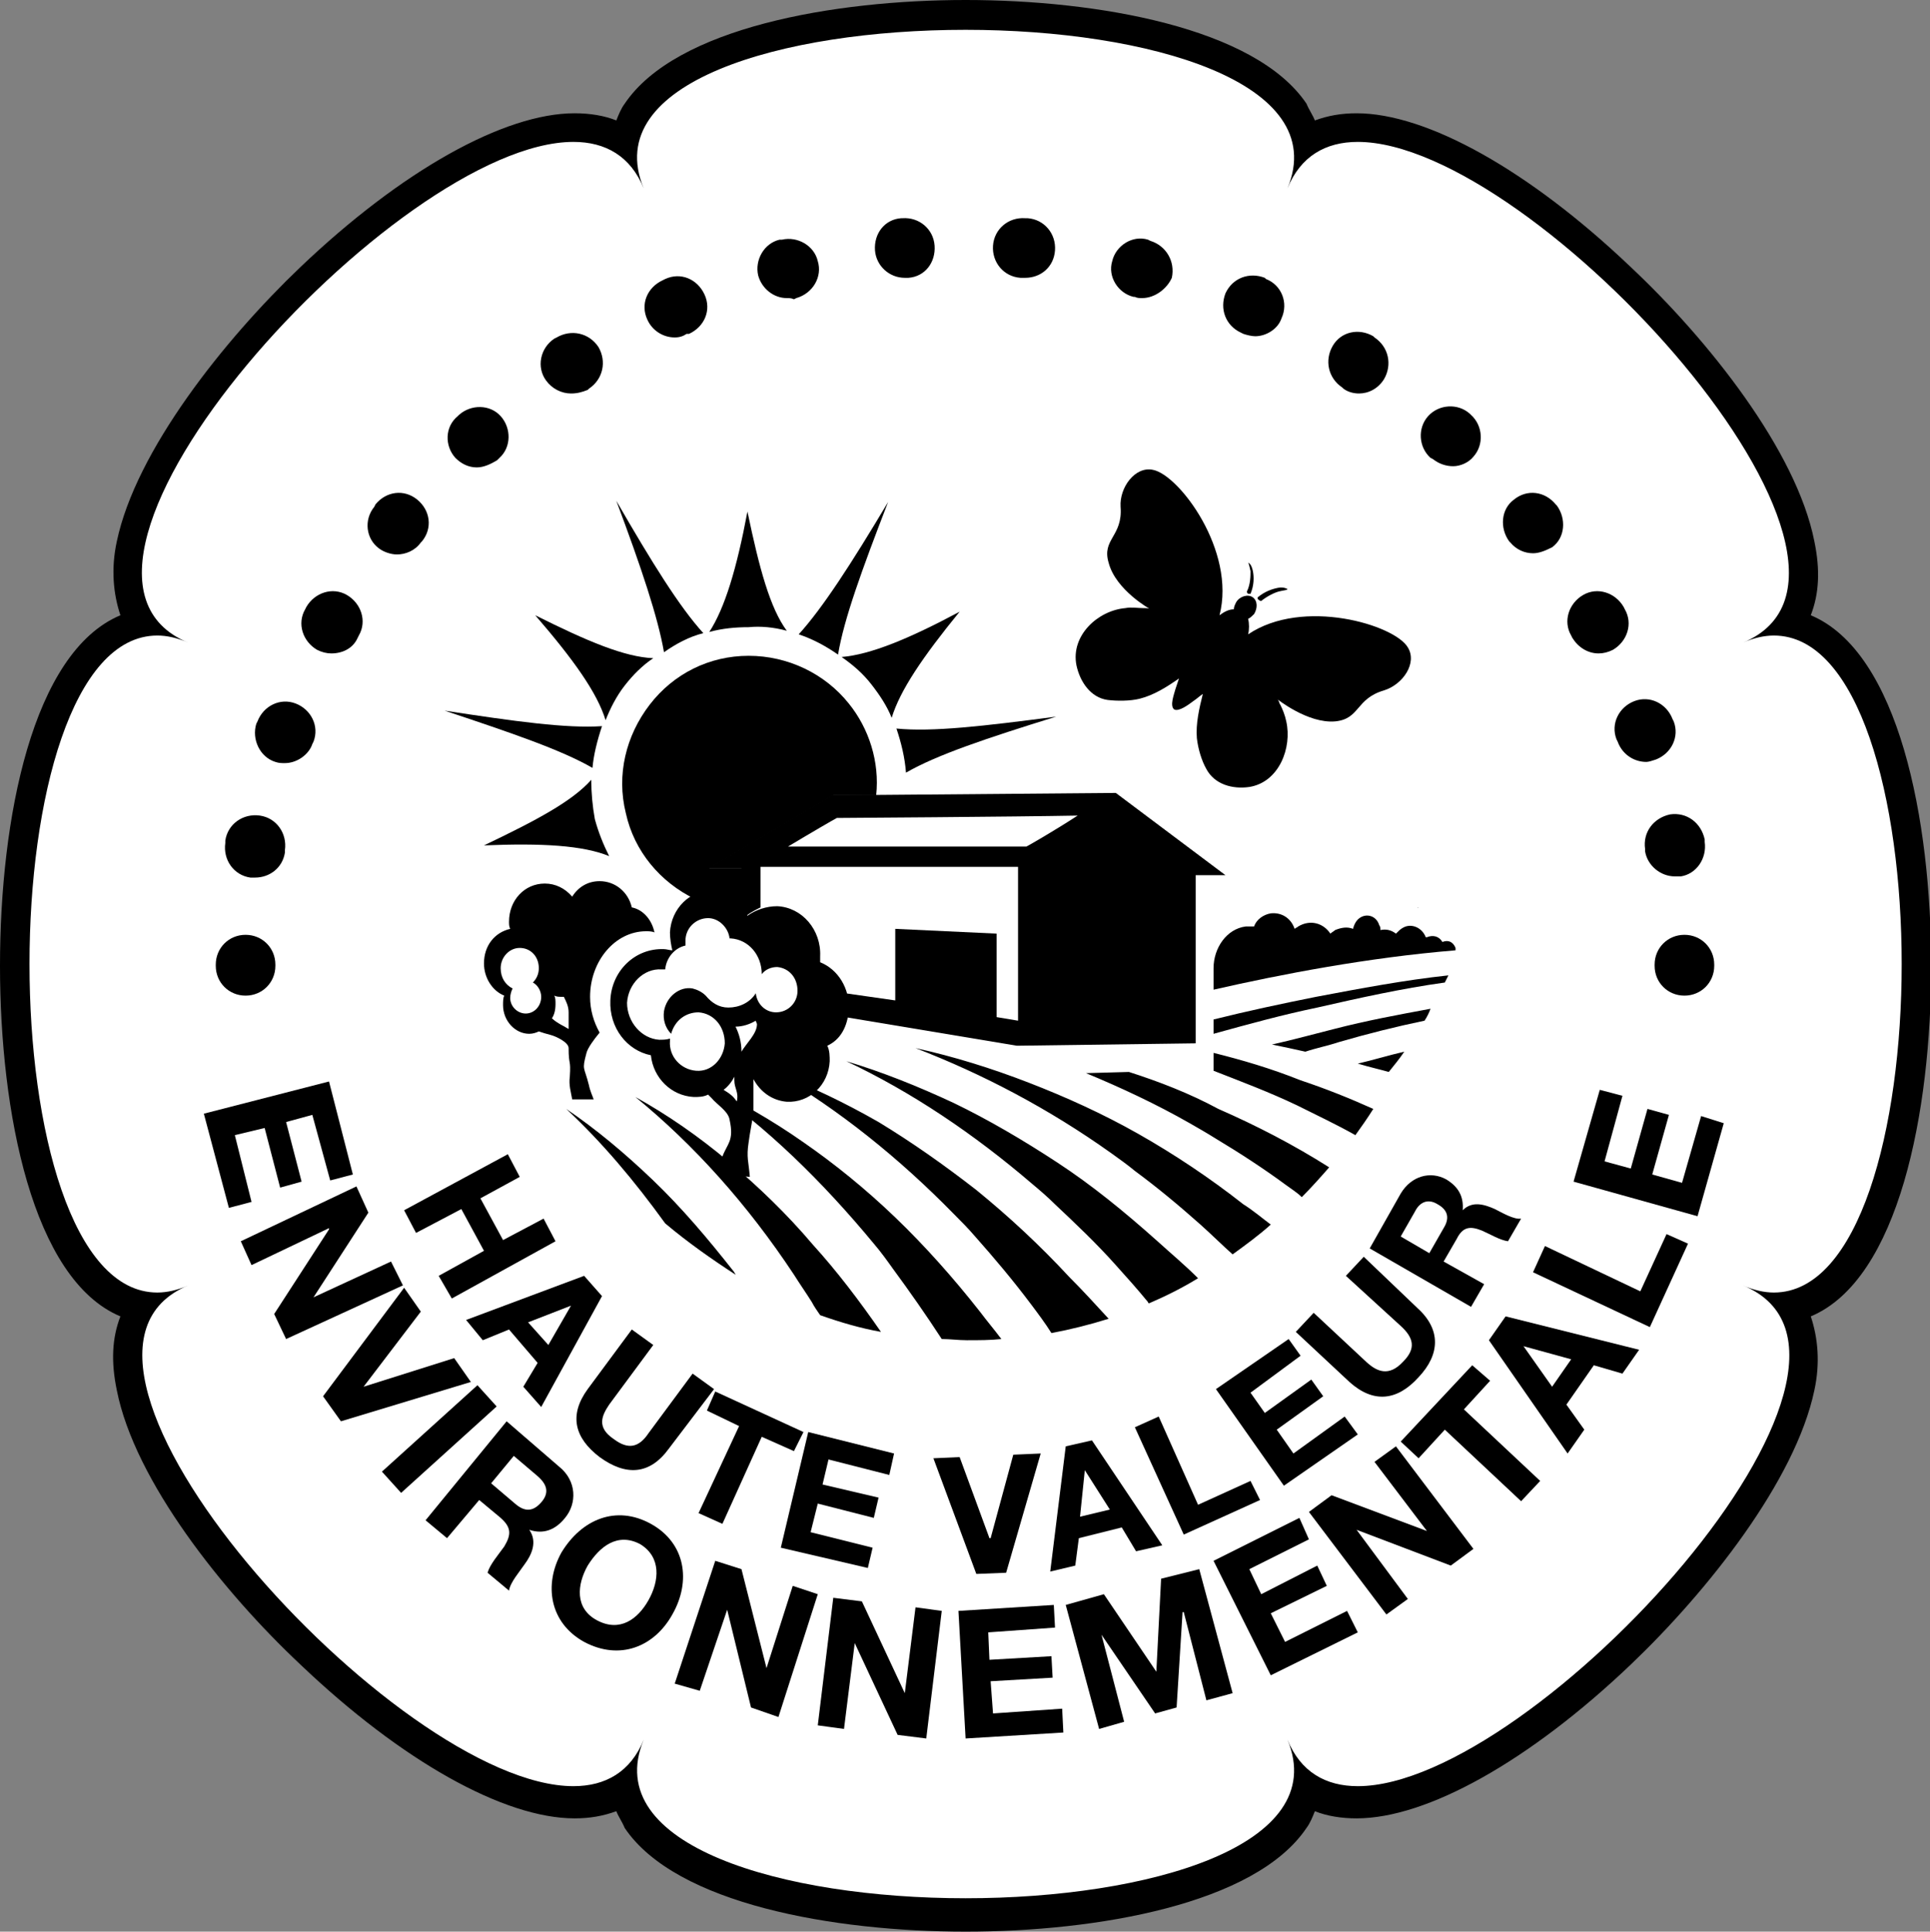
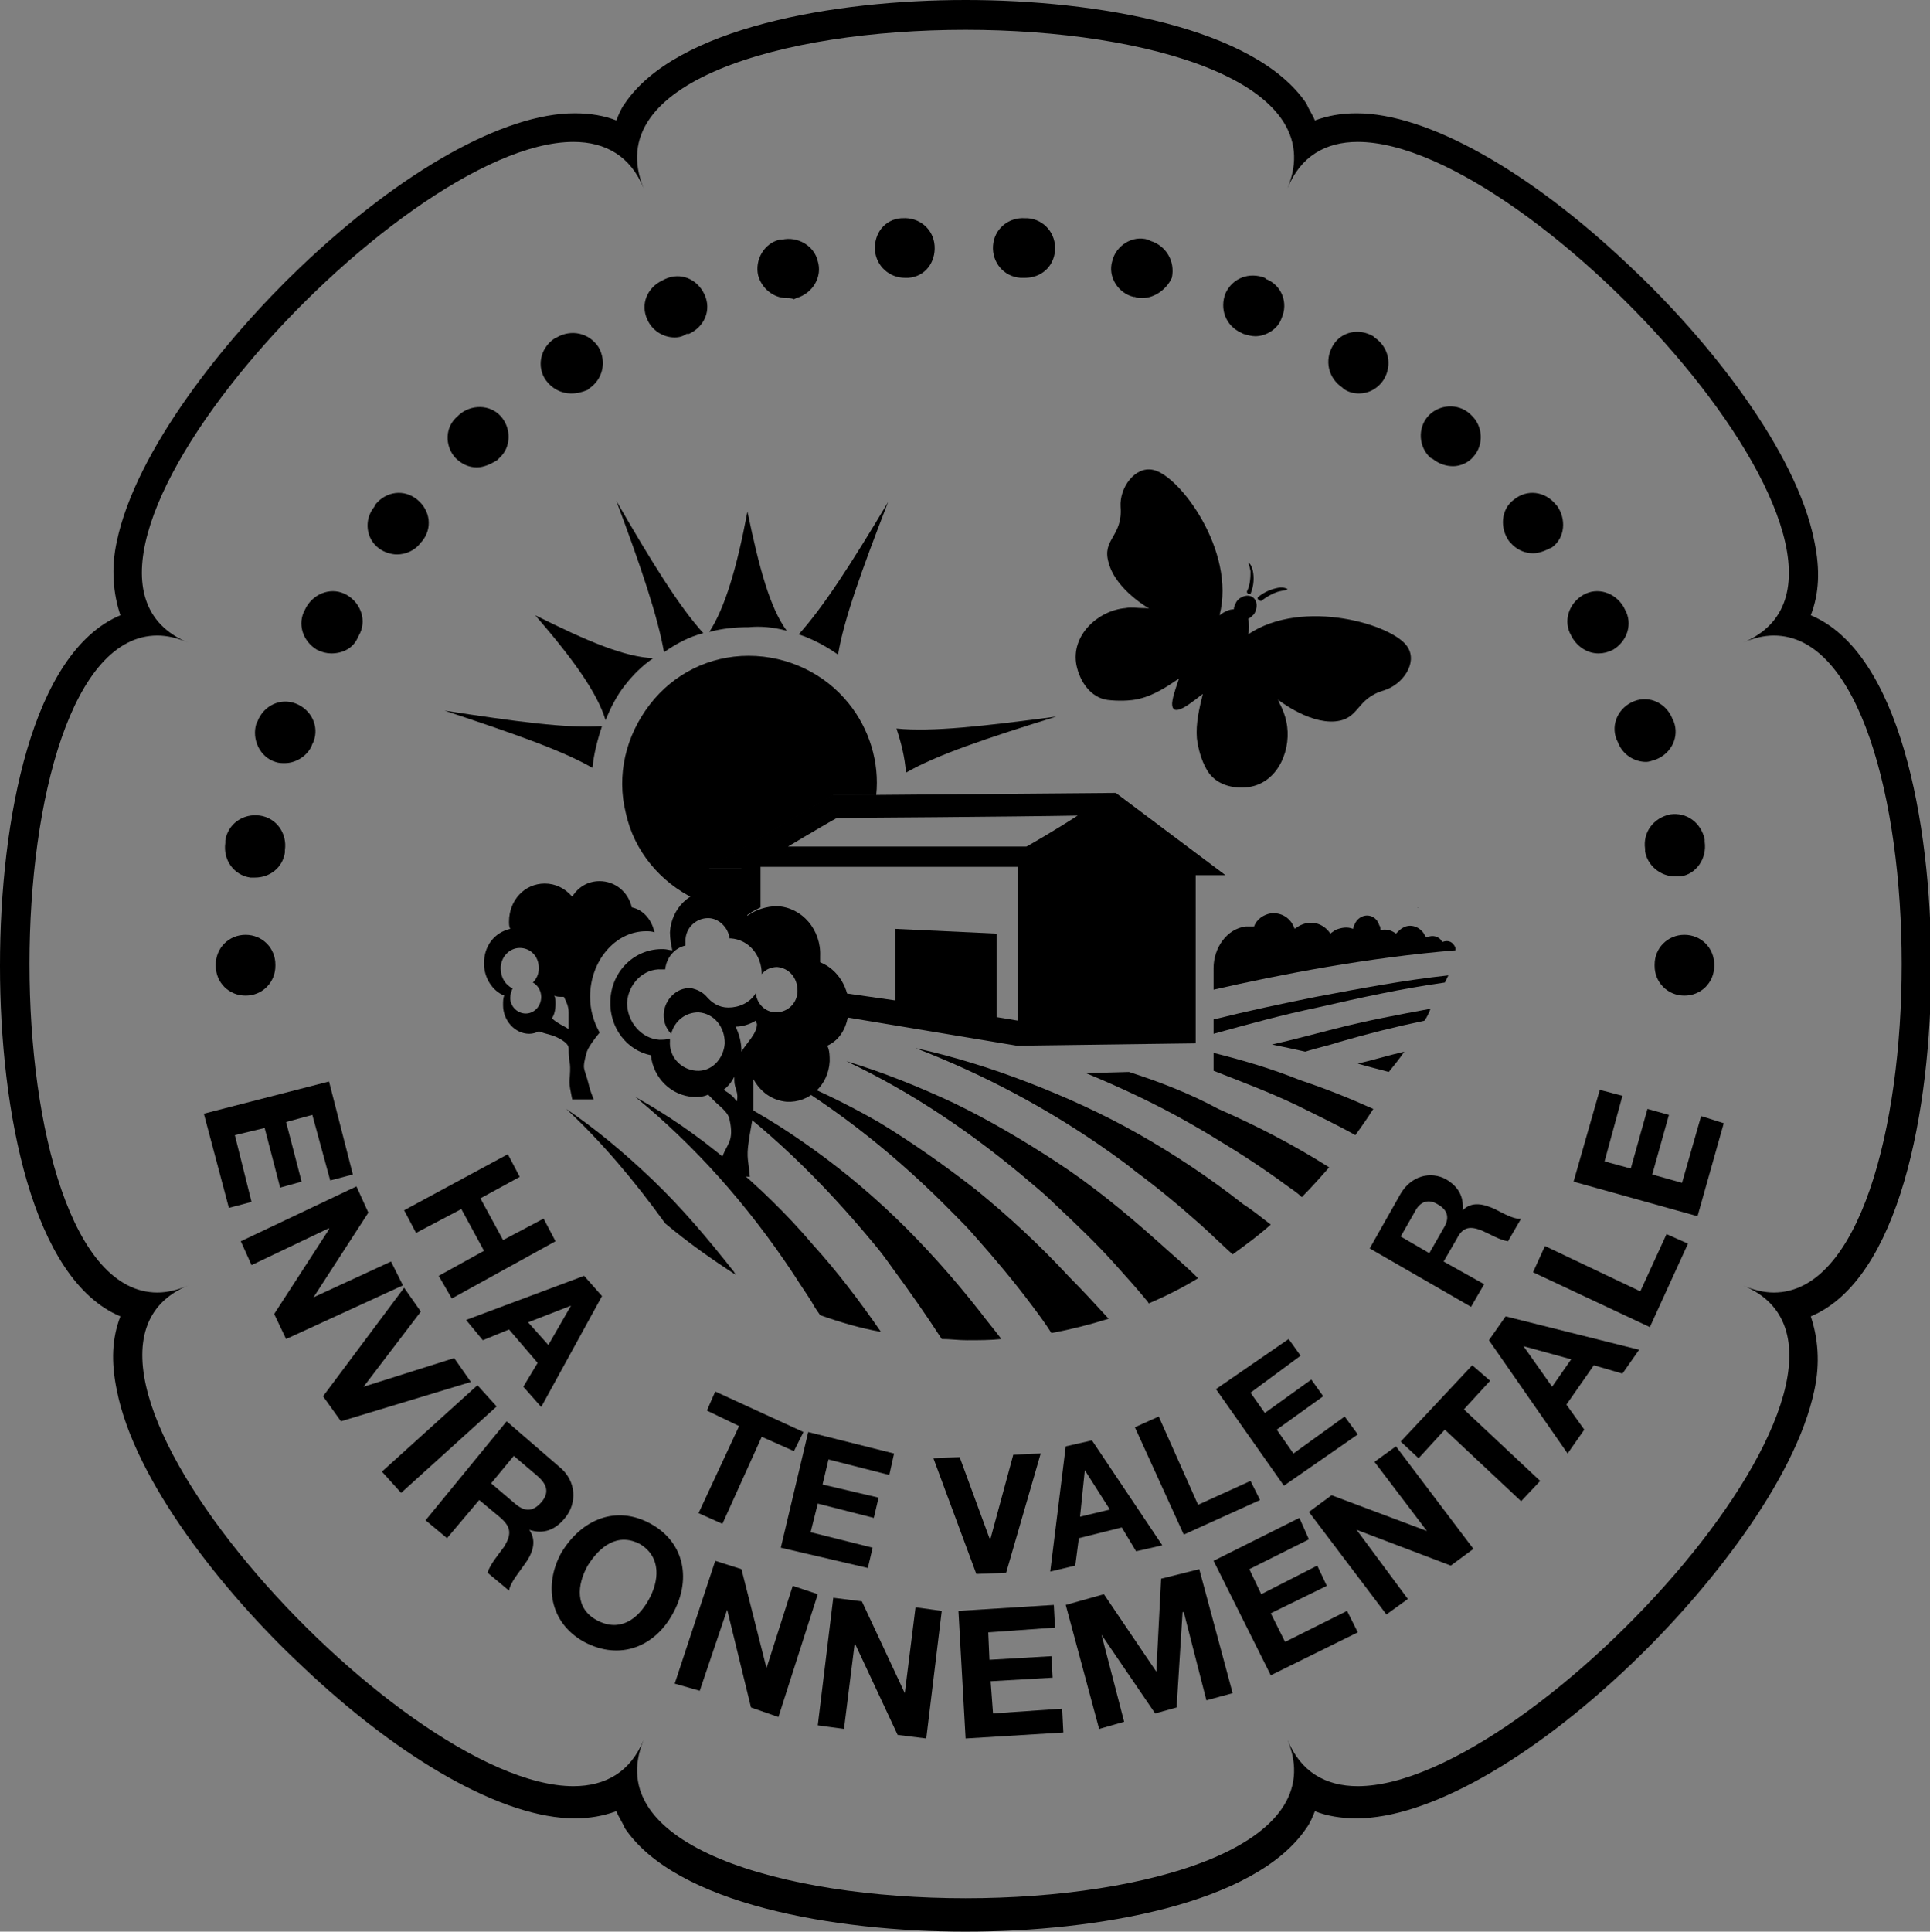
<svg xmlns="http://www.w3.org/2000/svg" version="1.1" id="Layer_1" x="0px" y="0px" viewBox="0 0 161.9 162" style="enable-background:new 0 0 161.9 162;" xml:space="preserve">
  <rect x="0" y="0" width="161.9" height="162" fill="#808080" stroke="none" />
  <style type="text/css">
	.st0{fill:#FFFFFF;}
</style>
  <g>
-     <path class="st0" d="M81,160.7c-10.2,0-23.6-2.1-27.6-8.2c-0.5-0.8-0.9-1.6-1-2.4c-1.2,0.8-2.6,1.1-4.2,1.1   c-11.6,0-34.5-21.6-37.2-35c-0.5-2.7-0.2-5,0.9-6.7c-1.8-0.4-4-1.7-5.9-5c-6.2-10.8-6.2-36.4,0-47.2c1.9-3.4,4.1-4.6,5.9-5   c-1.1-1.7-1.4-4-0.9-6.7c2.7-13.4,25.6-35,37.2-35c1.6,0,3.1,0.4,4.2,1.1c0.2-0.8,0.5-1.7,1-2.4c4-6,17.4-8.2,27.6-8.2   c10.2,0,23.6,2.1,27.6,8.2c0.5,0.8,0.9,1.6,1,2.4c1.2-0.8,2.6-1.1,4.2-1.1c11.6,0,34.5,21.6,37.2,35c0.5,2.7,0.2,4.9-0.9,6.7   c7.3,1.5,10.6,15.1,10.6,28.6c0,13.5-3.3,27.1-10.6,28.7c1.1,1.7,1.4,4,0.9,6.7c-2.7,13.4-25.6,35-37.2,35h0   c-1.6,0-3.1-0.4-4.2-1.1c-0.2,0.8-0.5,1.7-1,2.4C104.5,158.6,91.2,160.7,81,160.7" />
    <path d="M81,2.5c15.3,0,30.7,4.4,27,13.3c1.1-2.7,3.2-3.9,5.9-3.9c14.8,0,47.3,35.8,32.3,42c0.9-0.4,1.8-0.6,2.6-0.6   c14.3,0,14.3,55.1,0,55.1c-0.8,0-1.7-0.2-2.6-0.6c15.1,6.2-17.5,42-32.3,42c-2.7,0-4.8-1.2-5.9-3.9c3.7,8.9-11.7,13.3-27,13.3   c-15.3,0-30.7-4.4-27-13.3c-1.1,2.7-3.2,3.9-5.9,3.9c-14.8,0-47.3-35.8-32.3-42c-0.9,0.4-1.8,0.6-2.6,0.6c-14.3,0-14.3-55.1,0-55.1   c0.8,0,1.7,0.2,2.6,0.6c-15.1-6.2,17.5-42,32.3-42c2.7,0,4.8,1.2,5.9,3.9C50.3,6.9,65.6,2.5,81,2.5 M81,0c-11,0-24.3,2.3-28.6,8.7   c-0.3,0.4-0.5,0.9-0.7,1.4c-1-0.4-2.2-0.6-3.5-0.6c-5.9,0-14.5,4.8-23,12.9c-6.4,6.1-13.8,15.4-15.4,23c-0.5,2.3-0.3,4.4,0.3,6.2   C2.7,54.7,0,68.7,0,81c0,12.2,2.7,26.3,10.1,29.4c-0.7,1.8-0.8,3.8-0.3,6.2c1.5,7.6,8.9,16.9,15.4,23c8.5,8.1,17.1,12.9,23,12.9   c1.3,0,2.4-0.2,3.5-0.6c0.2,0.5,0.5,0.9,0.7,1.4c4.3,6.4,17.6,8.7,28.6,8.7c11,0,24.3-2.3,28.6-8.7c0.3-0.4,0.5-0.9,0.7-1.4   c1,0.4,2.2,0.6,3.5,0.6c5.9,0,14.5-4.8,23-12.9c6.4-6.1,13.8-15.4,15.4-23c0.5-2.3,0.3-4.4-0.3-6.2c7.4-3.1,10.1-17.2,10.1-29.4   s-2.7-26.3-10.1-29.4c0.7-1.8,0.8-3.8,0.3-6.2c-1.5-7.6-8.9-16.9-15.4-23c-8.5-8.1-17.1-12.9-23-12.9c-1.3,0-2.4,0.2-3.5,0.6   c-0.2-0.5-0.5-0.9-0.7-1.4C105.3,2.3,92,0,81,0" />
    <polygon points="27.6,90.7 29.6,98.5 27.7,99 26.2,93.5 24,94.1 25.3,99.1 23.5,99.6 22.2,94.6 19.7,95.2 21.1,100.8 19.2,101.3    17.1,93.4  " />
    <polygon points="29.9,99.5 30.9,101.7 26.3,108.8 26.3,108.8 32.8,105.8 33.8,107.8 24,112.3 23,110.2 27.6,103.1 27.6,103    21.1,106.1 20.2,104.1  " />
    <polygon points="28.6,119.2 27.1,117.1 33.9,108 35.3,110 30.5,116.3 30.5,116.3 38.1,113.9 39.5,115.9  " />
    <rect x="31.4" y="119.5" transform="matrix(0.742 -0.671 0.671 0.742 -71.445 55.821)" width="10.8" height="2.4" />
    <path d="M42.5,119.2l4.4,3.8c1.5,1.2,1.5,3.1,0.5,4.3c-0.8,1-1.8,1.4-3,1l0,0c0.7,1,0.2,2.1-0.4,2.9c-0.4,0.6-1.2,1.5-1.3,2.2   l-1.8-1.5c0.2-0.7,0.9-1.5,1.4-2.2c0.6-1,0.6-1.6-0.3-2.4l-1.8-1.5l-2.7,3.2l-1.8-1.5L42.5,119.2z M41.2,124.4l2,1.7   c0.8,0.7,1.5,0.7,2.2-0.1c0.7-0.8,0.5-1.5-0.3-2.2l-2-1.7L41.2,124.4z" />
    <path d="M54.6,127.8c2.9,1.6,3.4,4.8,1.8,7.6c-1.5,2.7-4.4,3.9-7.4,2.3c-2.9-1.6-3.4-4.8-1.9-7.5C48.8,127.4,51.7,126.2,54.6,127.8    M50.1,135.9c1.9,1,3.4-0.1,4.3-1.7c0.9-1.6,1.1-3.6-0.7-4.7c-1.9-1-3.4,0.2-4.4,1.8C48.4,132.9,48.2,134.9,50.1,135.9" />
    <polygon points="60,130.9 62.2,131.6 64.3,139.9 64.3,139.9 66.5,133 68.6,133.7 65.3,144 63,143.2 61,135 61,135 58.7,141.8    56.6,141.2  " />
    <polygon points="69.9,134 72.3,134.3 75.9,142 75.9,142 76.8,134.8 79,135.1 77.7,145.8 75.3,145.5 71.7,137.8 71.7,137.8    70.8,145 68.6,144.7  " />
    <polygon points="80.4,135.1 88.4,134.6 88.5,136.5 82.9,136.9 83,139.2 88.2,138.9 88.3,140.7 83.1,141 83.3,143.7 89.1,143.3    89.2,145.3 81,145.8  " />
    <polygon points="89.4,134.6 92.6,133.7 97,140.2 97,140.2 97.4,132.4 100.6,131.6 103.4,142 101.2,142.6 99.3,135.2 99.2,135.2    98.7,143.2 96.9,143.7 92.4,137.1 92.4,137.1 94.3,144.4 92.2,145  " />
    <polygon points="101.8,130.9 109,127.3 109.8,129.1 104.8,131.6 105.8,133.7 110.5,131.3 111.3,133 106.6,135.3 107.8,137.7    113,135.1 113.9,136.9 106.6,140.5  " />
    <polygon points="109.8,126.8 111.7,125.4 119.7,128.4 119.7,128.4 115.3,122.6 117.1,121.3 123.6,129.9 121.7,131.3 113.8,128.3    113.8,128.3 118.1,134.1 116.3,135.4  " />
    <polygon points="121.2,119.9 119,122.3 117.5,120.9 123.5,114.5 125,115.8 122.8,118.2 129.2,124.2 127.6,125.9  " />
    <path d="M124.9,112.4l1.4-2l11.2,2.8l-1.4,2l-2.4-0.7l-2.3,3.3l1.5,2.1l-1.4,2L124.9,112.4z M130.2,116.3l1.6-2.3l-4-1.1l0,0   L130.2,116.3z" />
    <polygon points="128.6,106.7 129.6,104.5 137.6,108.3 139.8,103.5 141.6,104.3 138.4,111.3  " />
    <polygon points="132,99.1 134.2,91.4 136.1,91.9 134.6,97.4 136.8,98 138.2,93 140,93.5 138.6,98.5 141.1,99.2 142.7,93.6    144.6,94.2 142.4,102  " />
    <polygon points="42.6,96.8 43.6,98.7 40.3,100.5 42.2,104 45.6,102.2 46.6,104.1 37.9,108.9 36.8,107 40.6,104.9 38.7,101.4    34.9,103.4 33.9,101.5  " />
    <path d="M49,107l1.5,1.7l-5.1,9.3l-1.5-1.7l1.2-2l-2.4-2.8l-2.2,0.9l-1.4-1.7L49,107z M44.3,110.9l1.7,1.9l1.9-3.3l0,0L44.3,110.9z   " />
-     <path d="M56.1,121.5c-1.6,2.2-3.6,2.3-5.8,0.7c-2.1-1.6-2.6-3.5-1-5.7l3.7-5l1.8,1.3l-3.7,5c-0.6,0.9-1.1,1.9,0.4,2.9   c1.2,0.9,2.1,0.7,2.9-0.5l3.7-5l1.8,1.3L56.1,121.5z" />
    <polygon points="62,119.6 59.3,118.3 60,116.7 67.4,120.1 66.6,121.7 63.9,120.5 60.6,127.8 58.6,126.9  " />
    <polygon points="67.8,120.1 75,121.9 74.6,123.7 69.5,122.4 69,124.5 73.7,125.6 73.3,127.3 68.6,126.1 68,128.5 73.2,129.8    72.8,131.5 65.5,129.8  " />
    <polygon points="84.4,131.9 81.9,132 78.3,122.3 80.5,122.2 83,129 83.1,129 85,122 87.3,121.9  " />
    <path d="M89.4,121.3l2.2-0.5l5.9,8.8l-2.2,0.5l-1.2-2l-3.6,0.9l-0.3,2.3l-2.1,0.5L89.4,121.3z M90.6,127.2l2.5-0.6l-2.1-3.3l0,0   L90.6,127.2z" />
    <polygon points="95.2,119.7 97.2,118.8 100.5,126.2 104.9,124.2 105.7,125.8 99.3,128.7  " />
    <polygon points="102,116.5 108.1,112.3 109.1,113.7 104.9,116.8 106.1,118.5 110,115.7 111,117.1 107.1,119.9 108.5,121.9    112.8,118.8 113.9,120.3 107.7,124.6  " />
-     <path d="M118.9,109.7c2,1.8,1.9,3.9,0.1,5.8c-1.8,2-3.8,2.2-5.8,0.4l-4.5-4.2l1.5-1.6l4.5,4.2c0.8,0.7,1.8,1.2,3-0.1   c1.1-1.1,0.9-2-0.2-3l-4.6-4.2l1.5-1.6L118.9,109.7z" />
    <path d="M114.9,104.7l2.6-4.6c0.9-1.5,2.5-1.9,3.8-1.2c1,0.6,1.5,1.4,1.4,2.6l0,0c0.8-0.8,1.8-0.5,2.7-0.1c0.6,0.3,1.6,0.9,2.2,0.8   l-1.1,1.9c-0.7-0.1-1.5-0.6-2.2-0.9c-1-0.4-1.6-0.3-2.1,0.7l-1.1,1.9l3.4,1.9l-1.1,1.9L114.9,104.7z M119.9,105.1l1.2-2.1   c0.5-0.8,0.4-1.5-0.5-2c-0.8-0.5-1.5-0.2-1.9,0.6l-1.2,2.1L119.9,105.1z" />
    <path d="M119,76.1L119,76.1C118.9,76.1,118.9,76.2,119,76.1L119,76.1z M120.5,76.4L120.5,76.4C120.5,76.4,120.5,76.4,120.5,76.4   C120.5,76.4,120.5,76.4,120.5,76.4" />
    <path d="M122.1,79.7 M122.1,79.7c0-0.1,0-0.1,0-0.2c-0.2-0.5-0.6-0.7-1.1-0.5c0,0,0,0,0,0c-0.3-0.5-0.8-0.6-1.3-0.4c0,0,0,0-0.1,0   c-0.3-0.8-1.2-1.2-1.9-0.8c-0.2,0.1-0.4,0.3-0.6,0.5c-0.4-0.3-0.8-0.4-1.3-0.3c0-0.1,0-0.3-0.1-0.4c-0.2-0.7-0.9-1-1.5-0.7   c-0.4,0.2-0.6,0.6-0.7,1c-0.5-0.2-1-0.1-1.5,0.1c-0.1,0.1-0.3,0.2-0.4,0.3c-0.6-0.9-1.7-1.2-2.7-0.6c-0.1,0.1-0.2,0.1-0.3,0.2   c-0.3-0.9-1.1-1.4-2-1.3c-0.6,0.1-1.2,0.5-1.4,1.1c-0.2,0-0.5,0-0.7,0c-1.6,0.2-2.7,1.8-2.7,3.5V83   C107.5,81.7,114.8,80.3,122.1,79.7" />
    <path d="M104.9,47.9c0,0.4,0,1.1-0.3,1.7c0,0.1,0,0.1,0.1,0.2c0.1,0,0.2,0,0.2,0c0.3-0.7,0.3-1.4,0.2-1.9c-0.1-0.5-0.3-0.7-0.4-0.7   C104.7,47.1,104.8,47.4,104.9,47.9 M105.6,50.3c0.1,0.1,0.1,0.1,0.2,0.1c0.5-0.4,1.1-0.7,1.5-0.8c0.4-0.1,0.7-0.1,0.7-0.2   c0,0-0.3-0.2-0.8-0.1c-0.5,0.1-1.1,0.3-1.7,0.8C105.5,50.2,105.5,50.3,105.6,50.3 M118.1,54.3c-1.1-1.9-8.8-4.2-13.4-1.1   c0.1-0.4,0.1-0.9,0-1.3c0.2-0.1,0.3-0.2,0.5-0.4c0.3-0.5,0.3-1.1-0.1-1.4c-0.4-0.3-1.1-0.1-1.4,0.4c-0.1,0.2-0.2,0.4-0.2,0.6   c-0.4,0-0.8,0.2-1.2,0.5c1.4-5.4-3.4-11.8-5.6-12.2c-1.5-0.3-2.8,1.5-2.7,3.1c0.2,2.5-1.6,2.7-1,4.7c0.6,2.3,3.5,3.9,3.5,3.9   c-0.1-0.1-0.4-0.1-0.6-0.1c-0.5,0-1-0.1-1.5,0c-2.3,0.2-4.6,2.3-4.1,4.8c0.3,1.4,1.2,2.7,2.6,2.9c0.8,0.1,1.9,0.1,2.7-0.1   c1.2-0.3,2.3-1,3.3-1.7c-0.1,0.3-0.2,0.6-0.3,0.9c-0.1,0.4-0.5,1.4-0.1,1.7c0.4,0.2,1.2-0.4,1.6-0.7c0.3-0.2,0.5-0.4,0.8-0.6   c-0.3,1.2-0.6,2.5-0.5,3.7c0.1,0.9,0.4,1.9,0.8,2.6c0.7,1.3,2.2,1.7,3.6,1.5c2.5-0.4,3.6-3.3,3.1-5.5c-0.1-0.5-0.3-1-0.5-1.4   c-0.1-0.1-0.1-0.4-0.3-0.5c0,0,2.6,2.1,4.9,1.9c2.1-0.2,1.7-1.9,4.1-2.6C117.7,57.4,118.9,55.6,118.1,54.3" />
    <path d="M61.1,97.4c-2.5-2.1-5.1-3.9-7.8-5.4c4.9,4,9.4,9,13.3,14.9c0.5,0.8,1,1.5,1.5,2.3c0.2,0.4,0.5,0.8,0.7,1.1   c1.7,0.6,3.4,1.1,5.1,1.4c-1.8-2.6-3.7-5.1-5.7-7.3C66,101.8,63.6,99.5,61.1,97.4 M75.1,102.1c-2.5-2.4-5.1-4.5-7.7-6.3   c-2.7-1.9-5.4-3.4-8.2-4.8c5.1,3.5,9.8,8.1,14.1,13.3c0.6,0.7,1.1,1.4,1.6,2.1c1.4,1.9,2.8,3.9,4.1,5.9c0.7,0,1.4,0.1,2.1,0.1   c1,0,2,0,2.9-0.1c-0.6-0.8-1.2-1.5-1.8-2.3C80,107.2,77.6,104.5,75.1,102.1 M81.9,99.8c-2.7-2.1-5.4-4-8.2-5.7   c-2.8-1.6-5.7-3-8.6-4.1c5.3,3.1,10.3,7.1,14.9,11.8c0.6,0.6,1.2,1.2,1.8,1.9c1.6,1.8,3.2,3.7,4.7,5.7c0.6,0.8,1.2,1.6,1.7,2.4   c1.6-0.3,3.2-0.7,4.8-1.2c-1.1-1.2-2.2-2.4-3.3-3.5C87.2,104.4,84.6,102,81.9,99.8 M88.7,97.5c-2.9-1.9-5.8-3.6-8.7-5   c-3-1.4-6-2.6-9-3.5c5.5,2.6,10.7,6.1,15.6,10.3c0.6,0.5,1.3,1.1,1.9,1.7c1.7,1.6,3.5,3.3,5.1,5.1c0.9,1,1.8,2,2.7,3.1   c0,0,0,0.1,0.1,0.1c1.4-0.6,2.8-1.3,4.1-2.1c-1.1-1.1-2.3-2.1-3.4-3.1C94.3,101.6,91.6,99.4,88.7,97.5 M54.8,99   c-2.4-2.3-4.8-4.3-7.3-6c3,2.8,5.7,6,8.3,9.6c1.9,1.6,3.9,3,5.9,4.3c0-0.1-0.1-0.1-0.1-0.2C59.4,103.9,57.2,101.3,54.8,99    M101.8,85.5v1.2c2.9-0.8,5.8-1.6,8.7-2.2c3.5-0.8,7.1-1.6,10.7-2.1c0.1-0.2,0.2-0.4,0.3-0.6c-3.7,0.4-7.4,1.1-11.1,1.8   C107.4,84.2,104.6,84.8,101.8,85.5 M106.7,87.6c1,0.2,1.9,0.4,2.8,0.6c0.9-0.3,1.9-0.5,2.8-0.8c2.4-0.7,4.8-1.3,7.2-1.8   c0.2-0.3,0.4-0.7,0.5-1c-2.7,0.5-5.4,1-8.1,1.7C110.3,86.7,108.5,87.2,106.7,87.6 M95.5,95.1c-3-1.7-6.1-3.1-9.2-4.3   c-3.1-1.2-6.3-2.2-9.5-2.9c5.7,2.2,11.2,5.1,16.4,8.8c0.7,0.5,1.4,1,2,1.5c1.9,1.4,3.7,2.9,5.5,4.5c0.9,0.8,1.8,1.7,2.7,2.5   c1.1-0.8,2.2-1.6,3.2-2.5c-0.8-0.6-1.5-1.2-2.3-1.7C101.5,98.8,98.5,96.8,95.5,95.1 M101.8,88.3v1.5h0c2.3,0.9,4.7,1.8,7,2.9   c1.6,0.8,3.3,1.6,4.9,2.5c0.5-0.7,1-1.4,1.5-2.2c-2-0.9-4-1.7-6.1-2.4C106.6,89.6,104.2,88.9,101.8,88.3 M94.7,89.9l-3.6,0.1   c2.9,1.2,5.9,2.6,8.7,4.2c0.7,0.4,1.4,0.8,2.2,1.3c2,1.2,4,2.5,5.9,3.9c0.4,0.3,0.9,0.6,1.3,1c0.8-0.8,1.6-1.7,2.3-2.5   c-3-1.9-6.1-3.5-9.3-4.9C99.8,91.7,97.2,90.7,94.7,89.9 M116.5,89.9L116.5,89.9c0.4-0.5,0.9-1.1,1.3-1.7c-1.3,0.3-2.6,0.7-3.9,1   C114.9,89.5,115.8,89.7,116.5,89.9" />
-     <path d="M73.1,57.4c0.7,0.9,1.3,1.8,1.7,2.8c0.7-2.3,2.6-5.1,5.7-8.9c-4.3,2.3-7.5,3.6-9.9,3.8C71.6,55.8,72.4,56.5,73.1,57.4" />
    <path d="M74.5,42.1C71.4,47.3,69,51,67,53.2c1.2,0.4,2.3,1,3.3,1.7C70.8,51.9,72.3,47.8,74.5,42.1" />
    <path d="M66,52.9c-1.4-1.9-2.3-5.2-3.3-10c-0.9,4.8-1.9,8.1-3.2,10.1c1.1-0.3,2.2-0.4,3.3-0.4C63.8,52.5,64.9,52.6,66,52.9" />
    <path d="M75.2,61.1c0.4,1.2,0.7,2.4,0.8,3.7c2.6-1.5,6.8-2.9,12.6-4.7C82.5,60.9,78.2,61.4,75.2,61.1" />
-     <path d="M49.6,65.4c-1.6,1.8-4.6,3.4-9,5.5c4.9-0.2,8.3,0,10.5,0.9c-0.5-1-0.9-2-1.2-3.1C49.7,67.6,49.6,66.5,49.6,65.4" />
    <path d="M62.3,72.8l-2.8,0l10.4-6.1l3.6,0c0.3-2.8-0.6-5.6-2.3-7.7c-2-2.5-5.1-4-8.4-4c-3.3,0-6.3,1.5-8.3,4.1   c-2,2.6-2.8,5.9-2,9.1c0.7,3.2,2.9,5.8,5.8,7.2c1.3,0.6,2.7,0.9,4,1V72.8z" />
    <path d="M50.5,60.9c-3,0.2-7.3-0.4-13.2-1.3c5.7,1.9,9.8,3.3,12.4,4.8C49.8,63.3,50.1,62.1,50.5,60.9" />
    <path d="M59,53.1c-2-2.2-4.3-5.9-7.3-11.1c2.1,5.6,3.5,9.8,4,12.7C56.7,54,57.8,53.4,59,53.1" />
    <path d="M52.4,57.5c0.7-0.9,1.5-1.7,2.4-2.3c-2.4-0.1-5.5-1.4-9.9-3.6c3.2,3.7,5.2,6.5,5.9,8.8C51.2,59.4,51.7,58.4,52.4,57.5" />
    <path d="M93.6,66.5l-23.8,0.2l-10.4,6.1l2.8,0v3.4c0.1,0.2,0.3,0.4,0.4,0.6c0.4-0.3,0.8-0.5,1.2-0.7v-3.4l21.6,0v12.9l-1.8-0.3v-7   l-8.5-0.4v6l-4.2-0.6c0.1,0.4,0.1,0.8,0.1,1.2c0,0.3-0.1,0.5-0.1,0.8l14.4,2.4l15-0.2V73.4l2.5,0L93.6,66.5z M86.1,71   c-0.3,0-14.8,0-20,0c2-1.2,3.9-2.3,4.1-2.4c0.3,0,15-0.1,20.2-0.2C88.4,69.7,86.3,70.9,86.1,71" />
    <path d="M49.2,88.3c0.1-0.4,0.6-1.1,1.1-1.7c-0.5-0.9-0.8-1.9-0.8-3c0-3,2.1-5.5,4.7-5.5c0.2,0,0.5,0,0.7,0.1   c-0.2-1-0.9-1.9-1.9-2.1c0,0,0,0,0,0c-0.3-1.3-1.4-2.2-2.7-2.2c-1,0-1.8,0.5-2.3,1.3c-0.6-0.7-1.4-1.1-2.3-1.1c-1.7,0-3,1.4-3,3.2   c0,0.2,0,0.4,0.1,0.6c-1.3,0.3-2.2,1.4-2.2,2.9c0,1.2,0.7,2.3,1.7,2.7c-0.1,0.2-0.1,0.5-0.1,0.8c0,1.3,1,2.4,2.2,2.4   c0.3,0,0.6-0.1,0.8-0.2c0.3,0.1,0.6,0.2,1,0.3c0.4,0.1,1.5,0.6,1.5,1.1c0,1.5,0.2,0.9,0.1,2.4c-0.1,0.7,0.1,1.3,0.2,1.9l1.8,0   c-0.1-0.3-0.3-0.7-0.4-1.2C49,89.4,48.8,89.8,49.2,88.3 M44.1,85c-0.7,0-1.3-0.6-1.3-1.3c0-0.3,0.1-0.6,0.2-0.8   C42.4,82.6,42,82,42,81.2c0-0.9,0.7-1.7,1.6-1.7c0.9,0,1.6,0.7,1.6,1.7c0,0.5-0.2,0.9-0.5,1.2c0.4,0.2,0.7,0.7,0.7,1.2   C45.4,84.4,44.8,85,44.1,85 M46.3,85.4c0.2-0.3,0.3-0.7,0.3-1.2c0-0.3,0-0.5-0.1-0.7c0.2,0.1,0.4,0.1,0.6,0.1c0.1,0,0.1,0,0.2,0   c0.2,0.4,0.4,0.8,0.4,1.3c0,0.7,0,0.7,0,1.4C47.4,86.1,46.7,85.8,46.3,85.4" />
    <path d="M71.2,84.7c0.1-1.8-0.9-3.4-2.4-4c0-0.1,0-0.3,0-0.5c0.1-2.2-1.5-4.1-3.6-4.2c-0.9,0-1.8,0.3-2.5,0.8   c-0.5-1.2-1.6-2-2.9-2.1c-1.9-0.1-3.5,1.5-3.6,3.5c0,0.5,0.1,1.1,0.2,1.5c-0.2,0-0.5-0.1-0.7-0.1c-2.4-0.1-4.4,1.8-4.5,4.3   c-0.1,2.3,1.4,4.2,3.4,4.6c0.2,1.9,1.7,3.4,3.6,3.5c0.4,0,0.8,0,1.2-0.2c0.1,0.1,0.2,0.2,0.3,0.3c0.4,0.5,1.4,1.1,1.5,1.8   c0.4,1.8-0.2,2-0.6,3.1c-0.4,1.1-0.1,0.4-0.4,1.5c1.3,0.3,2,0.1,2.7,0.2c-0.1-1.3-0.3-1.6-0.1-2.9c0.1-0.8,0.3-1.7,0.4-2.5   c0-0.5,0-1.8,0-2.8c0.6,1.1,1.6,1.8,2.8,1.9c1.9,0.1,3.5-1.4,3.6-3.4c0-0.4,0-0.9-0.2-1.3C70.5,87.2,71.1,86.1,71.2,84.7    M61.8,92.4c-0.2-0.4-0.6-0.7-1.1-1c0.4-0.3,0.7-0.7,0.9-1.1c0,0.1,0,0.2,0,0.3C61.6,91.3,62,91.6,61.8,92.4 M62.2,88.2   c0-0.8-0.2-1.5-0.5-2.1c0.6,0,1.2-0.2,1.7-0.5c0,0.1,0.1,0.2,0.1,0.3C63.5,86.7,62.6,87.5,62.2,88.2 M65.1,84.9   c-0.9,0-1.6-0.7-1.7-1.6c-0.5,0.8-1.4,1.2-2.3,1.2c-0.8,0-1.4-0.4-1.9-1l0,0c-0.3-0.3-0.7-0.5-1.1-0.6c-1.1-0.2-2.2,0.7-2.4,1.9   c-0.1,0.7,0.1,1.4,0.6,1.9c0.3-1.1,1.2-1.8,2.3-1.8c1.3,0.1,2.2,1.2,2.2,2.6c-0.1,1.3-1.1,2.4-2.4,2.3c-1.3-0.1-2.3-1.2-2.2-2.5   c0-0.1,0-0.1,0-0.2c-0.3,0.1-0.6,0.1-0.9,0.1c-1.5-0.1-2.7-1.5-2.7-3.1c0.1-1.6,1.4-2.9,2.9-2.8c0.1,0,0.2,0,0.3,0   c0.1-1,0.8-1.8,1.7-2c0-0.1,0-0.2,0-0.4c0-1.1,0.9-1.9,1.9-1.9c0.9,0,1.7,0.8,1.8,1.7c0,0,0.1,0,0.1,0c1.5,0.1,2.6,1.4,2.6,3   c0.3-0.4,0.8-0.6,1.3-0.6c1,0.1,1.7,0.9,1.7,2C66.9,84.1,66.1,84.9,65.1,84.9" />
    <path d="M20.6,83.5c-1.4,0-2.5-1.1-2.5-2.5v-0.1c0-1.4,1.1-2.5,2.5-2.5c1.4,0,2.5,1.1,2.5,2.5V81C23.1,82.4,22,83.5,20.6,83.5" />
    <path d="M21.4,73.6c-0.1,0-0.3,0-0.4,0c-1.4-0.2-2.3-1.5-2.1-2.9l0-0.2c0.2-1.4,1.5-2.3,2.9-2.1c1.4,0.2,2.3,1.5,2.1,2.9l0,0.2   C23.7,72.8,22.6,73.6,21.4,73.6 M140.5,73.5c-1.2,0-2.3-0.9-2.5-2.1l0-0.2c-0.2-1.4,0.7-2.6,2.1-2.9c1.4-0.2,2.6,0.7,2.9,2.1l0,0.2   c0.2,1.4-0.7,2.7-2,2.9C140.8,73.5,140.6,73.5,140.5,73.5 M23.9,64c-0.3,0-0.5,0-0.8-0.1c-1.3-0.4-2-1.9-1.6-3.2l0.1-0.2   c0.5-1.3,1.9-2,3.2-1.5c1.3,0.5,2,1.9,1.5,3.2l-0.1,0.2C25.9,63.3,24.9,64,23.9,64 M138.1,63.9c-1,0-2-0.6-2.4-1.7l-0.1-0.2   c-0.5-1.3,0.2-2.7,1.5-3.2c1.3-0.5,2.7,0.2,3.2,1.5l0.1,0.2c0.5,1.3-0.2,2.7-1.5,3.2C138.6,63.8,138.3,63.9,138.1,63.9 M27.8,54.8   c-0.4,0-0.8-0.1-1.2-0.3c-1.2-0.7-1.7-2.2-1-3.4l0.1-0.2c0.7-1.2,2.2-1.7,3.4-1c1.2,0.7,1.7,2.2,1,3.4L30,53.5   C29.6,54.4,28.7,54.8,27.8,54.8 M134.1,54.8c-0.9,0-1.7-0.5-2.2-1.3l-0.1-0.2c-0.7-1.2-0.2-2.7,1-3.4c1.2-0.7,2.7-0.2,3.4,1   l0.1,0.2c0.7,1.2,0.2,2.7-1,3.4C134.9,54.7,134.5,54.8,134.1,54.8 M33.3,46.5c-0.5,0-1.1-0.2-1.5-0.5c-1.1-0.8-1.3-2.4-0.4-3.5   l0.1-0.2c0.9-1.1,2.4-1.3,3.5-0.4c1.1,0.9,1.3,2.4,0.4,3.5l-0.1,0.1C34.8,46.2,34,46.5,33.3,46.5 M128.6,46.4   c-0.7,0-1.4-0.3-1.9-0.9c0,0-0.1-0.1-0.1-0.1c-0.8-1.1-0.7-2.7,0.4-3.5c1.1-0.9,2.6-0.7,3.5,0.4c0,0,0.1,0.1,0.1,0.1   c0.8,1.1,0.7,2.7-0.4,3.5C129.6,46.2,129.1,46.4,128.6,46.4 M40,39.2c-0.7,0-1.3-0.3-1.8-0.8c-0.9-1-0.9-2.6,0.2-3.5l0.1-0.1   c1-0.9,2.6-0.9,3.5,0.1c0.9,1,0.9,2.6-0.1,3.5l-0.2,0.2C41.2,38.9,40.6,39.2,40,39.2 M121.9,39.1c-0.6,0-1.2-0.2-1.7-0.6l-0.2-0.1   c-1-0.9-1.1-2.5-0.2-3.5c0.9-1,2.5-1.1,3.5-0.2l0.1,0.1c1,0.9,1.1,2.5,0.2,3.5C123.2,38.8,122.5,39.1,121.9,39.1 M47.9,33   c-0.8,0-1.6-0.4-2.1-1.1c-0.8-1.1-0.5-2.7,0.7-3.5l0.2-0.1c1.2-0.7,2.7-0.4,3.5,0.8c0.7,1.2,0.4,2.7-0.8,3.5l-0.1,0.1   C48.8,32.9,48.4,33,47.9,33 M114,33c-0.4,0-0.9-0.1-1.3-0.4c0,0-0.1-0.1-0.1-0.1c-1.2-0.8-1.5-2.3-0.8-3.5c0.7-1.2,2.2-1.5,3.4-0.8   c0,0,0.1,0.1,0.1,0.1c1.2,0.8,1.5,2.3,0.8,3.5C115.6,32.6,114.8,33,114,33 M56.6,28.3c-1,0-1.9-0.6-2.3-1.5c-0.6-1.3,0-2.7,1.3-3.3   l0.2-0.1c1.3-0.6,2.7,0,3.3,1.3c0.6,1.3,0,2.7-1.3,3.3L57.6,28C57.3,28.2,57,28.3,56.6,28.3 M105.3,28.2c-0.3,0-0.7-0.1-1-0.2   l-0.2-0.1c-1.3-0.6-1.8-2-1.3-3.3c0.6-1.3,2-1.8,3.3-1.3l0.1,0.1c1.3,0.5,1.9,2,1.3,3.3C107.2,27.6,106.2,28.2,105.3,28.2 M66,25   c-1.1,0-2.1-0.8-2.4-1.9c-0.3-1.3,0.5-2.7,1.8-3l0.2,0c1.3-0.3,2.7,0.5,3,1.8c0.4,1.3-0.4,2.7-1.8,3.1l-0.2,0.1   C66.4,25,66.2,25,66,25 M95.8,25c-0.2,0-0.4,0-0.6-0.1l-0.1,0c-1.3-0.3-2.2-1.7-1.8-3c0.3-1.3,1.7-2.2,3-1.8l0.2,0.1   c1.3,0.4,2.1,1.7,1.8,3.1C97.9,24.2,96.9,25,95.8,25 M86,23.3c-0.1,0-0.2,0-0.2,0l-0.2,0c-1.4-0.1-2.4-1.3-2.3-2.7   c0.1-1.4,1.3-2.4,2.7-2.3l0.2,0c1.4,0.1,2.4,1.3,2.3,2.7C88.4,22.4,87.3,23.3,86,23.3 M75.9,23.3c-1.3,0-2.4-1-2.5-2.3   c-0.1-1.4,0.8-2.6,2.2-2.7c0,0,0.1,0,0.1,0c1.4-0.1,2.6,0.9,2.7,2.3c0.1,1.4-0.8,2.6-2.2,2.7c0,0-0.1,0-0.1,0   C76.1,23.3,76,23.3,75.9,23.3" />
    <path d="M141.3,83.5c-1.4,0-2.5-1.1-2.5-2.5v-0.1c0-1.4,1.1-2.5,2.5-2.5c1.4,0,2.5,1.1,2.5,2.5V81   C143.8,82.4,142.7,83.5,141.3,83.5" />
  </g>
</svg>